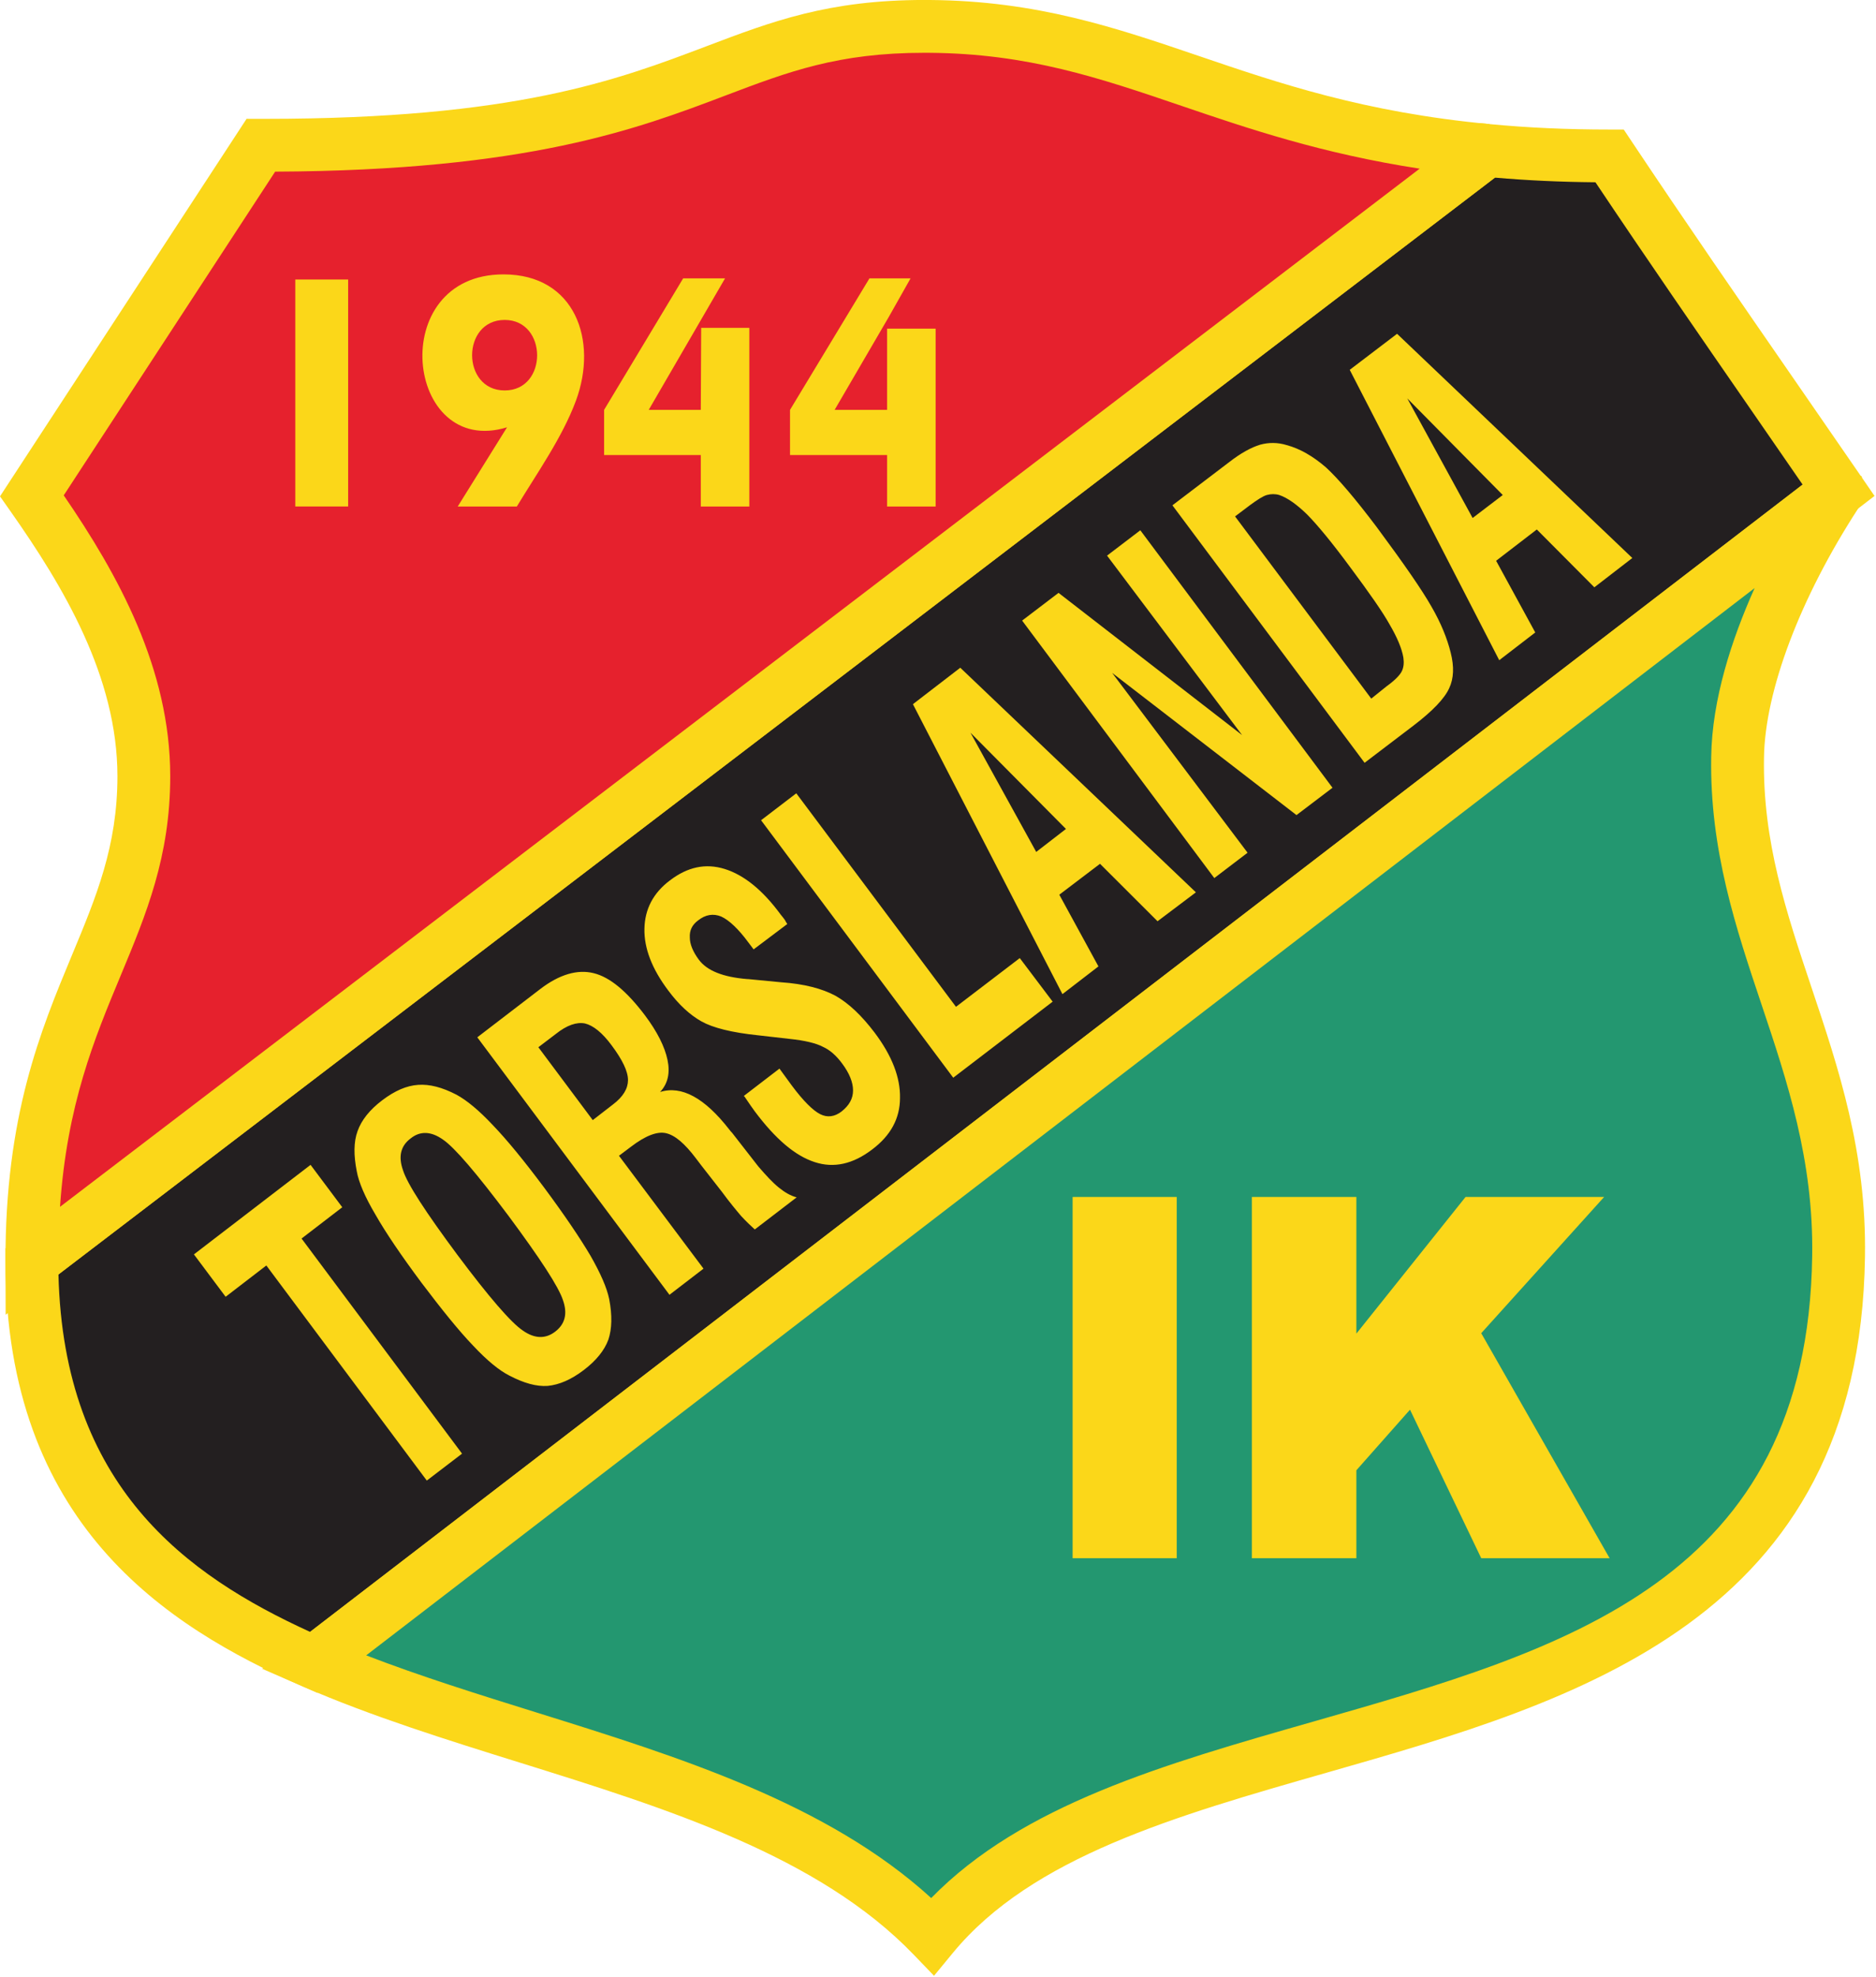
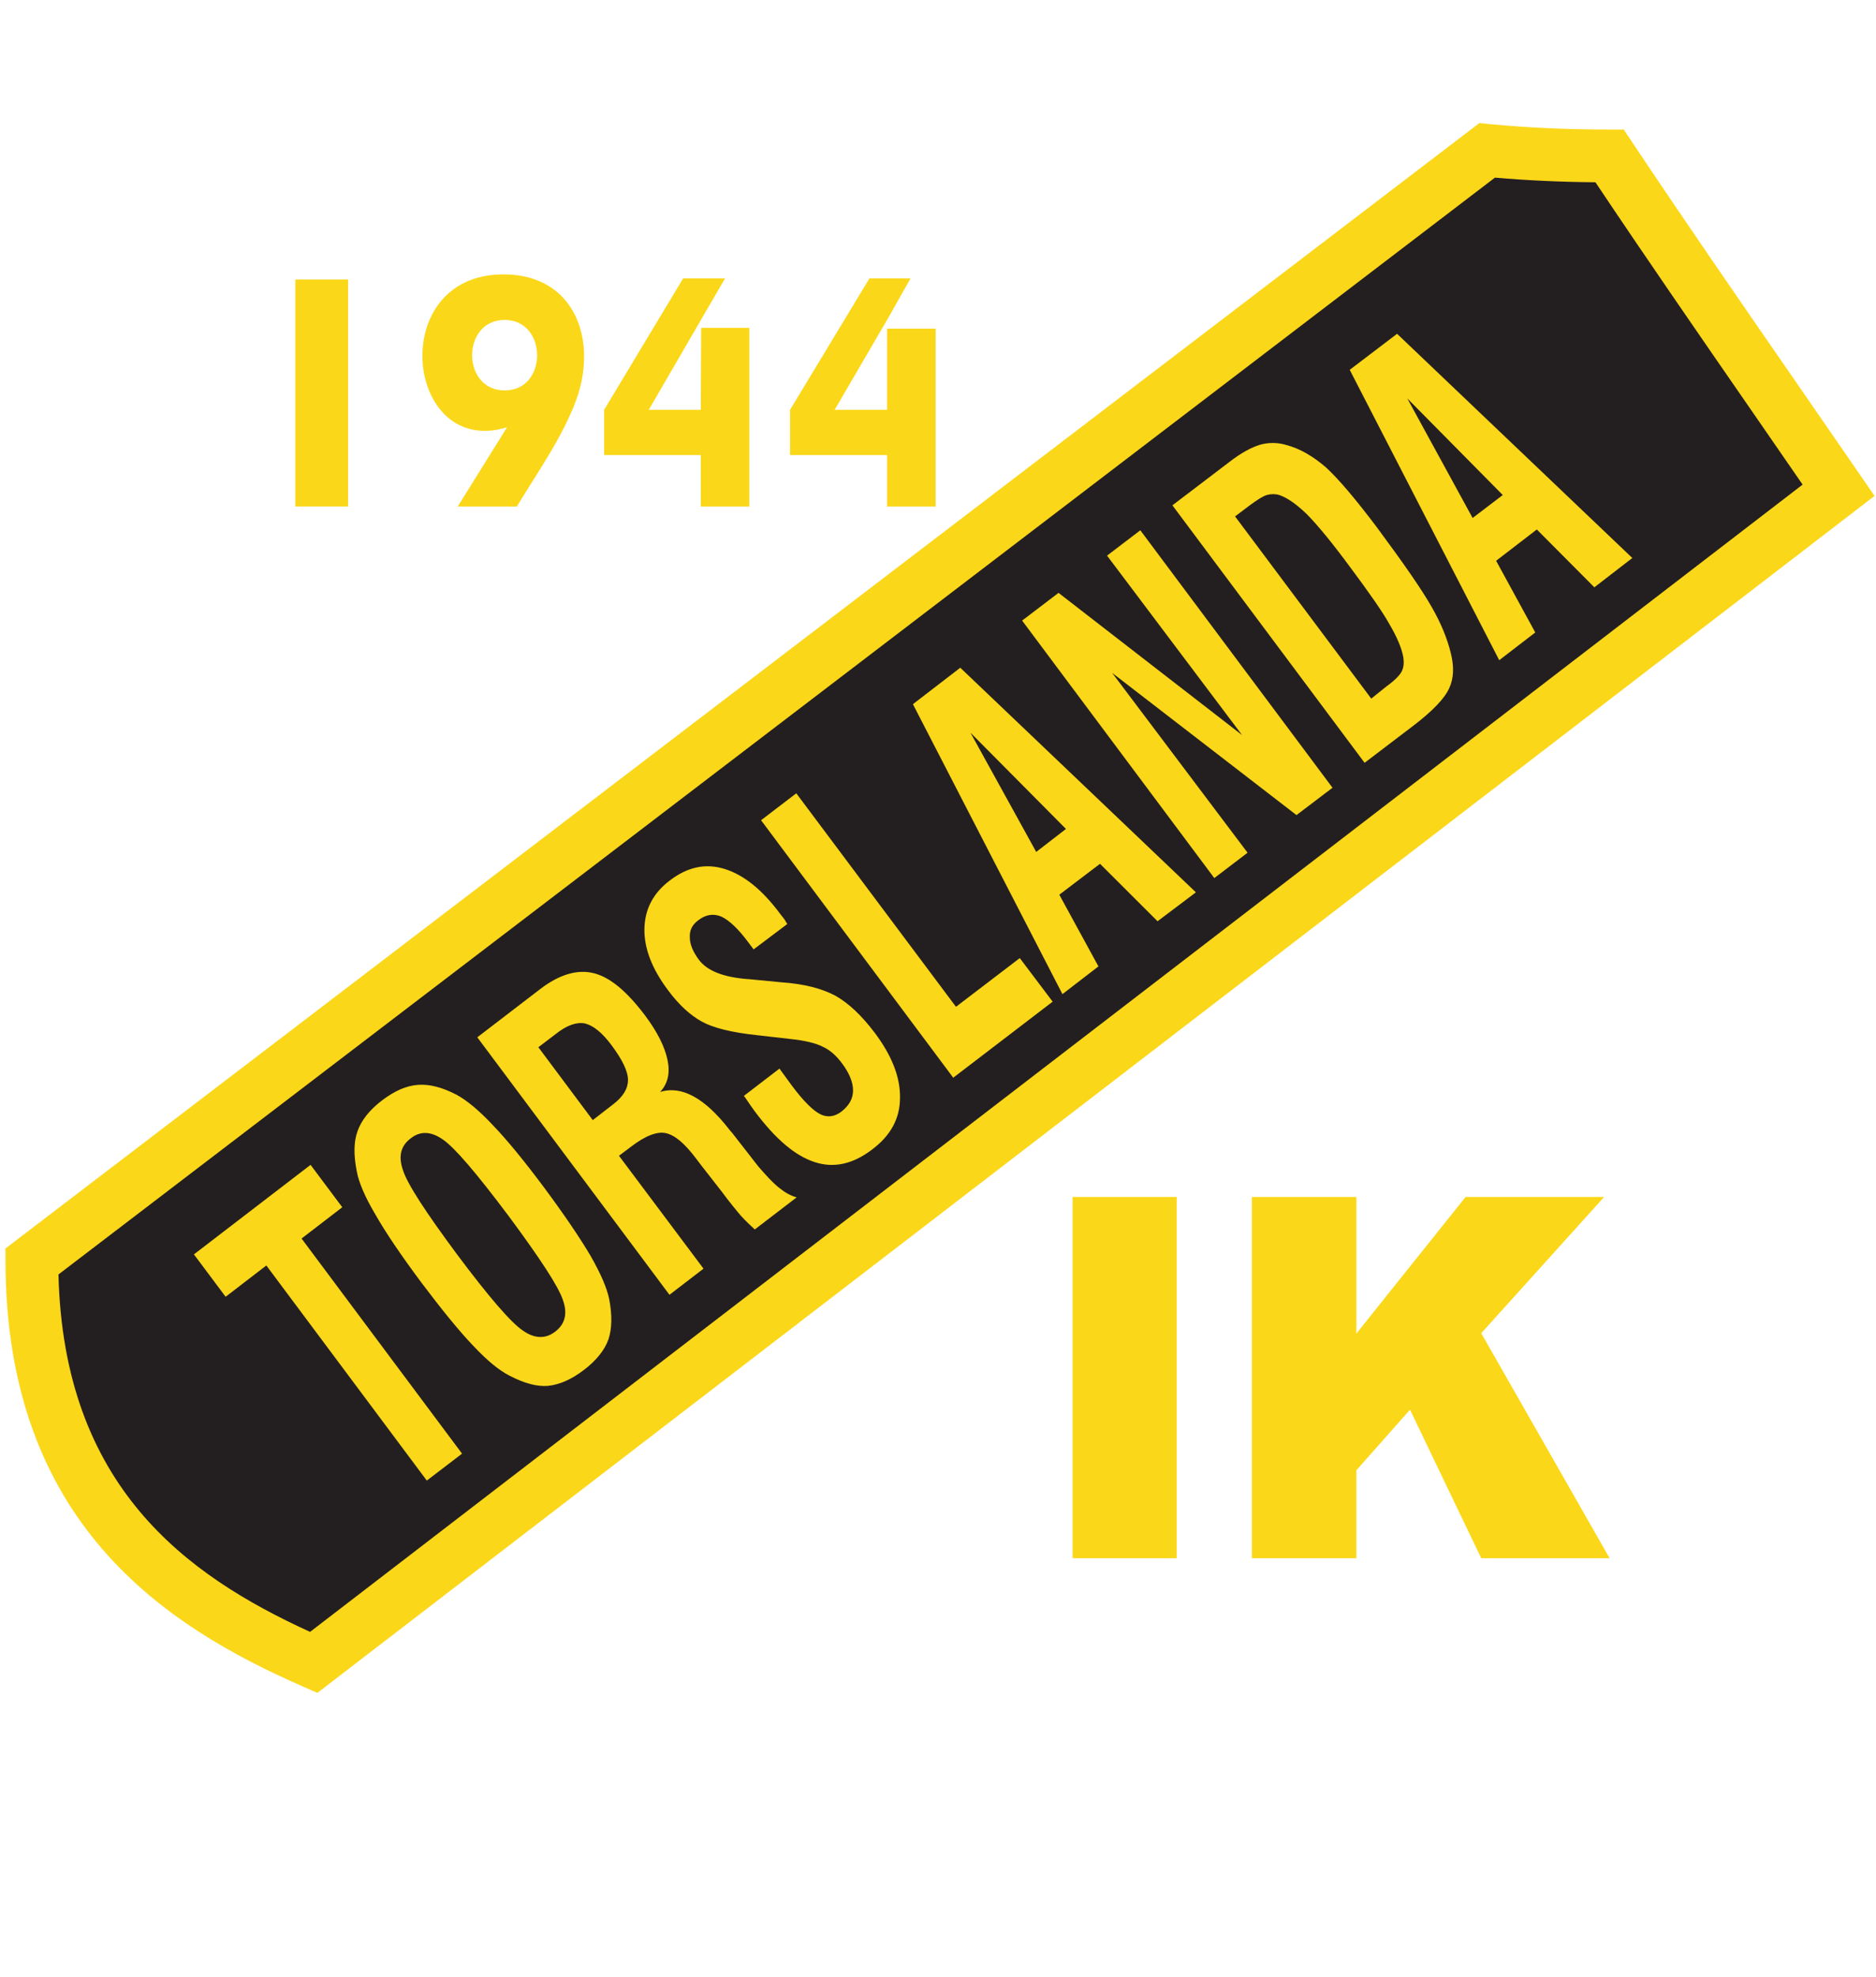
<svg xmlns="http://www.w3.org/2000/svg" height="316.138" width="300">
  <g transform="translate(-.868 -4.87) scale(.603)">
    <path clip-rule="evenodd" d="m489.027 138.065c-20.656-30.038-40.69-58.606-60.722-88.645-11.936 0-22.626-.525-32.49-1.471l-385.919 294.607c.104 59.97 32.488 87.801 74.735 106.287z" fill="#231f20" fill-rule="evenodd" />
    <path d="m85.616 456.919l-3.791-1.661c-36.686-16.054-78.81-43.368-78.929-112.693l-.007-3.47 390.859-298.376 2.736.263c10.094.966 20.503 1.438 31.821 1.438h3.747l2.079 3.116c14.396 21.589 28.512 42.008 43.458 63.628 5.698 8.238 11.427 16.528 17.209 24.934l3.762 5.473zm-68.673-110.936c1.364 56.189 33.817 79.75 66.731 94.766l395.816-304.187c-4.499-6.529-8.968-12.999-13.418-19.435-14.266-20.632-27.776-40.178-41.523-60.722-9.332-.085-18.105-.49-26.655-1.233z" fill="#fbd719" />
-     <path clip-rule="evenodd" d="m84.632 448.843c54.285 23.63 124.866 31.825 164.102 72.572 58.96-71.521 238.219-33.289 240.294-180.225.831-52.096-27.609-84.55-26.778-132.336.312-21.952 12.559-48.943 26.155-69.844 0-.105 0-.211-.207-.315z" fill="#239770" fill-rule="evenodd" />
-     <path d="m249.141 531.932l-5.451-5.661c-25.182-26.15-65.467-38.715-104.423-50.865-19.352-6.036-39.36-12.275-57.43-20.142l-10.885-4.737 416.481-320.077 7.767 3.953.206 6.686-1.135 1.74c-15.416 23.7-24.771 48.419-25.024 66.126-.383 22.22 5.925 41.035 12.604 60.958 7.188 21.438 14.619 43.608 14.176 71.388-1.36 96.387-76.384 117.819-142.571 136.733-40.286 11.512-78.339 22.382-99.321 47.836zm-150.586-84.956c14.402 5.555 29.843 10.371 44.88 15.06 38.093 11.88 77.393 24.137 104.961 49.286 24.148-24.732 61.655-35.45 101.215-46.753 67.469-19.28 131.201-37.488 132.417-123.478.403-25.394-6.641-46.406-13.452-66.729-6.763-20.167-13.754-41.021-13.326-65.63.215-15.202 5.434-31.174 11.518-44.739z" fill="#fbd719" />
-     <path clip-rule="evenodd" d="m395.815 47.95c-69.021-6.51-94.037-32.453-147.807-32.874-59.787-.523-59.787 31.721-177.391 31.51-20.241 30.982-40.481 61.966-60.722 92.949 16.92 24.052 29.688 48.104 29.688 74.36 0 44.426-29.896 61.336-29.688 128.66z" fill="#e6212d" fill-rule="evenodd" />
-     <path d="m2.939 356.674l-.044-14.098c-.12-38.619 9.321-61.294 17.648-81.299 6.46-15.512 12.038-28.91 12.038-47.382 0-26.385-14.363-50.359-28.412-70.333l-2.73-3.884 65.393-100.1 4.931.007c66.276-.002 93.285-10.243 117.113-19.279 17.317-6.566 32.271-12.237 57.697-12.237l1.496.007c28.354.222 49.174 7.308 71.213 14.811 21.604 7.354 43.943 14.959 77.191 18.095l3.59 12.535zm15.401-217.259c14.389 20.982 28.245 45.981 28.245 74.48 0 21.272-6.37 36.569-13.111 52.765-7.029 16.879-14.262 34.251-16.118 61.394l360.575-275.26c-25.959-3.987-45.533-10.65-63.158-16.651-21.852-7.438-40.719-13.86-66.82-14.065l-1.379-.006c-22.862 0-36.042 5.001-52.731 11.329-23.411 8.876-52.479 19.897-119.432 20.183z" fill="#fbd719" />
    <path clip-rule="evenodd" fill="#fbd719" fill-rule="evenodd" d="M123.972 393.492 114.628 400.634 72.072 343.604 61.276 351.903 52.868 340.663 83.801 316.926 92.208 328.165 81.413 336.461zM122.726 340.769c8.406 11.24 14.22 17.961 17.334 20.062 3.115 2.203 6.02 2.309 8.617.313 2.594-1.993 3.32-4.726 2.075-8.296-1.143-3.572-6.021-11.028-14.431-22.37-8.51-11.345-14.323-18.171-17.438-20.273-3.113-2.201-6.019-2.309-8.511-.311-2.699 1.993-3.323 4.829-2.077 8.4 1.143 3.677 6.021 11.135 14.431 22.475zm-9.55 7.352c-5.398-7.246-9.447-13.235-12.144-17.961-2.804-4.725-4.464-8.611-4.982-11.55-.831-4.203-.831-7.774.206-10.608 1.038-2.941 3.218-5.673 6.539-8.195 3.323-2.521 6.436-3.885 9.55-4.094 3.011-.21 6.332.629 10.174 2.624 2.697 1.47 5.914 4.097 9.652 8.089 3.737 3.885 8.303 9.452 13.702 16.698 5.293 7.143 9.341 13.126 12.142 17.854 2.699 4.726 4.36 8.508 4.984 11.553.831 4.306.726 7.878-.211 10.712-1.037 2.839-3.217 5.568-6.536 8.09-3.319 2.52-6.436 3.883-9.552 4.199-3.009.211-6.33-.733-10.17-2.729-2.699-1.364-5.917-3.991-9.653-7.982-3.736-3.884-8.304-9.557-13.701-16.7zM158.639 305.061l5.293-4.099c2.804-2.099 4.052-4.306 4.052-6.51 0-2.312-1.458-5.357-4.36-9.243-2.492-3.361-4.879-5.251-7.06-5.775-2.18-.421-4.774.42-7.785 2.834l-4.566 3.469zm20.343 46.315-50.963-68.269 16.711-12.812c5.086-3.887 9.86-5.252 14.115-4.203 4.36 1.053 8.822 4.832 13.596 11.135 3.322 4.411 5.297 8.4 6.022 11.867.729 3.464.105 6.301-1.97 8.508 5.706-1.785 11.833 1.575 18.369 9.978.313.422.52.632.727.843l6.953 8.924c2.079 2.417 3.843 4.307 5.399 5.566 1.556 1.26 3.115 2.206 4.773 2.628l-11.104 8.507c-1.038-.947-2.286-2.102-3.632-3.571-1.248-1.47-3.012-3.572-5.09-6.405l-5.499-7.041-1.351-1.78c-3.007-3.992-5.604-6.199-7.991-6.727-2.286-.521-5.397.632-9.239 3.571l-3.218 2.418 22.419 29.933zM198.702 298.653l9.45-7.247 3.217 4.411c3.113 4.2 5.706 6.723 7.579 7.667 1.864.944 3.837.735 5.706-.736 1.97-1.574 3.012-3.36 3.012-5.563 0-2.103-.937-4.518-2.907-7.146-1.557-2.101-3.217-3.571-5.086-4.411-1.766-.943-4.777-1.681-8.822-2.099l-8.308-.946c-7.059-.735-12.035-1.995-15.05-3.677-3.008-1.679-6.019-4.41-8.819-8.189-4.36-5.778-6.435-11.239-6.333-16.386.101-5.146 2.28-9.452 6.747-12.814 4.669-3.571 9.445-4.62 14.531-3.045 5.083 1.575 10.066 5.567 14.842 12.077.519.632.936 1.156 1.143 1.473.21.419.417.734.623 1.048l-8.928 6.724-1.35-1.786c-2.698-3.676-5.188-5.985-7.263-6.932-2.078-.839-4.153-.526-6.126 1.05-1.557 1.155-2.285 2.627-2.181 4.516 0 1.787.831 3.781 2.388 5.883 2.18 2.941 6.435 4.622 12.87 5.146.105 0 .105 0 .207 0l8.721.84c6.124.419 10.901 1.681 14.427 3.571 3.531 1.996 6.954 5.252 10.383 9.767 4.669 6.198 6.849 11.973 6.743 17.33 0 5.461-2.488 9.978-7.367 13.654-5.085 3.887-10.172 5.039-15.259 3.36-5.19-1.68-10.378-6.094-15.88-13.444-.521-.734-1.452-1.995-2.699-3.885zM203.273 225.554 212.614 218.412 254.963 275.021 271.883 262.104 280.603 273.656 254.237 293.82zM276.243 233.955l7.886-6.091-25.324-25.522zm6.954 37.704-39.651-76.878 12.56-9.662 62.485 59.549-10.172 7.667-15.257-15.229-10.797 8.193 10.38 19.01zM345.268 224.188 296.378 186.482 332.293 234.166 323.471 240.889 272.506 172.618 282.159 165.268 330.837 202.972 295.029 155.395 303.851 148.673 354.817 216.94zM365.094 193.309l4.05-3.254c2.18-1.575 3.524-2.941 4.047-3.993.519-1.048.62-2.31.414-3.674-.414-2.418-1.662-5.356-3.632-8.717-1.867-3.361-5.397-8.403-10.484-15.23-4.878-6.617-8.72-11.237-11.419-13.97-2.698-2.624-5.188-4.411-7.368-5.145-1.037-.315-2.18-.315-3.322 0-1.037.313-2.493 1.26-4.36 2.624l-4.045 3.047zm-1.767 17.015-50.964-68.269 15.05-11.448c3.116-2.416 5.815-3.885 8.202-4.62 2.282-.631 4.669-.631 7.057.104 3.528.945 6.958 2.942 10.382 5.883 3.319 3.045 7.785 8.297 13.491 15.857 7.164 9.664 12.044 16.701 14.532 21.113 2.492 4.305 4.153 8.402 5.086 12.182.936 3.677.831 6.826-.413 9.452-1.248 2.73-4.362 5.988-9.447 9.874zM391.978 145.418l7.991-6.092-25.327-25.626zm7.055 37.705-39.649-76.987 12.559-9.557 62.384 59.446-10.069 7.771-15.258-15.335-10.792 8.297 10.379 19.011zM285.896 421.218 285.896 325.436 313.506 325.436 313.506 421.218zM394.26 421.218 375.371 381.836 361.147 397.905 361.147 421.218 333.435 421.218 333.435 325.436 361.147 325.436 361.147 361.67 390.106 325.436 426.854 325.436 394.26 361.563 428.306 421.218zM79.752 142.371v-60.18h14.014v60.18zm55.532-30.773c11.521 0 11.416-18.695 0-18.695-11.521-.001-11.521 18.695 0 18.695zm.624 9.768c-26.987 8.296-32.386-40.541-.937-40.541 18.998 0 25.118 17.539 19.202 33.504-3.632 9.769-10.274 19.114-15.672 28.042h-15.674zm51.381-4.622.103-21.74h12.769v47.367h-12.871v-13.652h-25.64v-11.975l20.965-34.868h11.11l-20.242 34.868zm49.409 0v-21.531h12.867v21.531 11.975 13.652h-12.867v-13.652h-25.746v-11.975l21.069-34.868h10.901l-5.812 10.291-14.326 24.577z" />
  </g>
</svg>